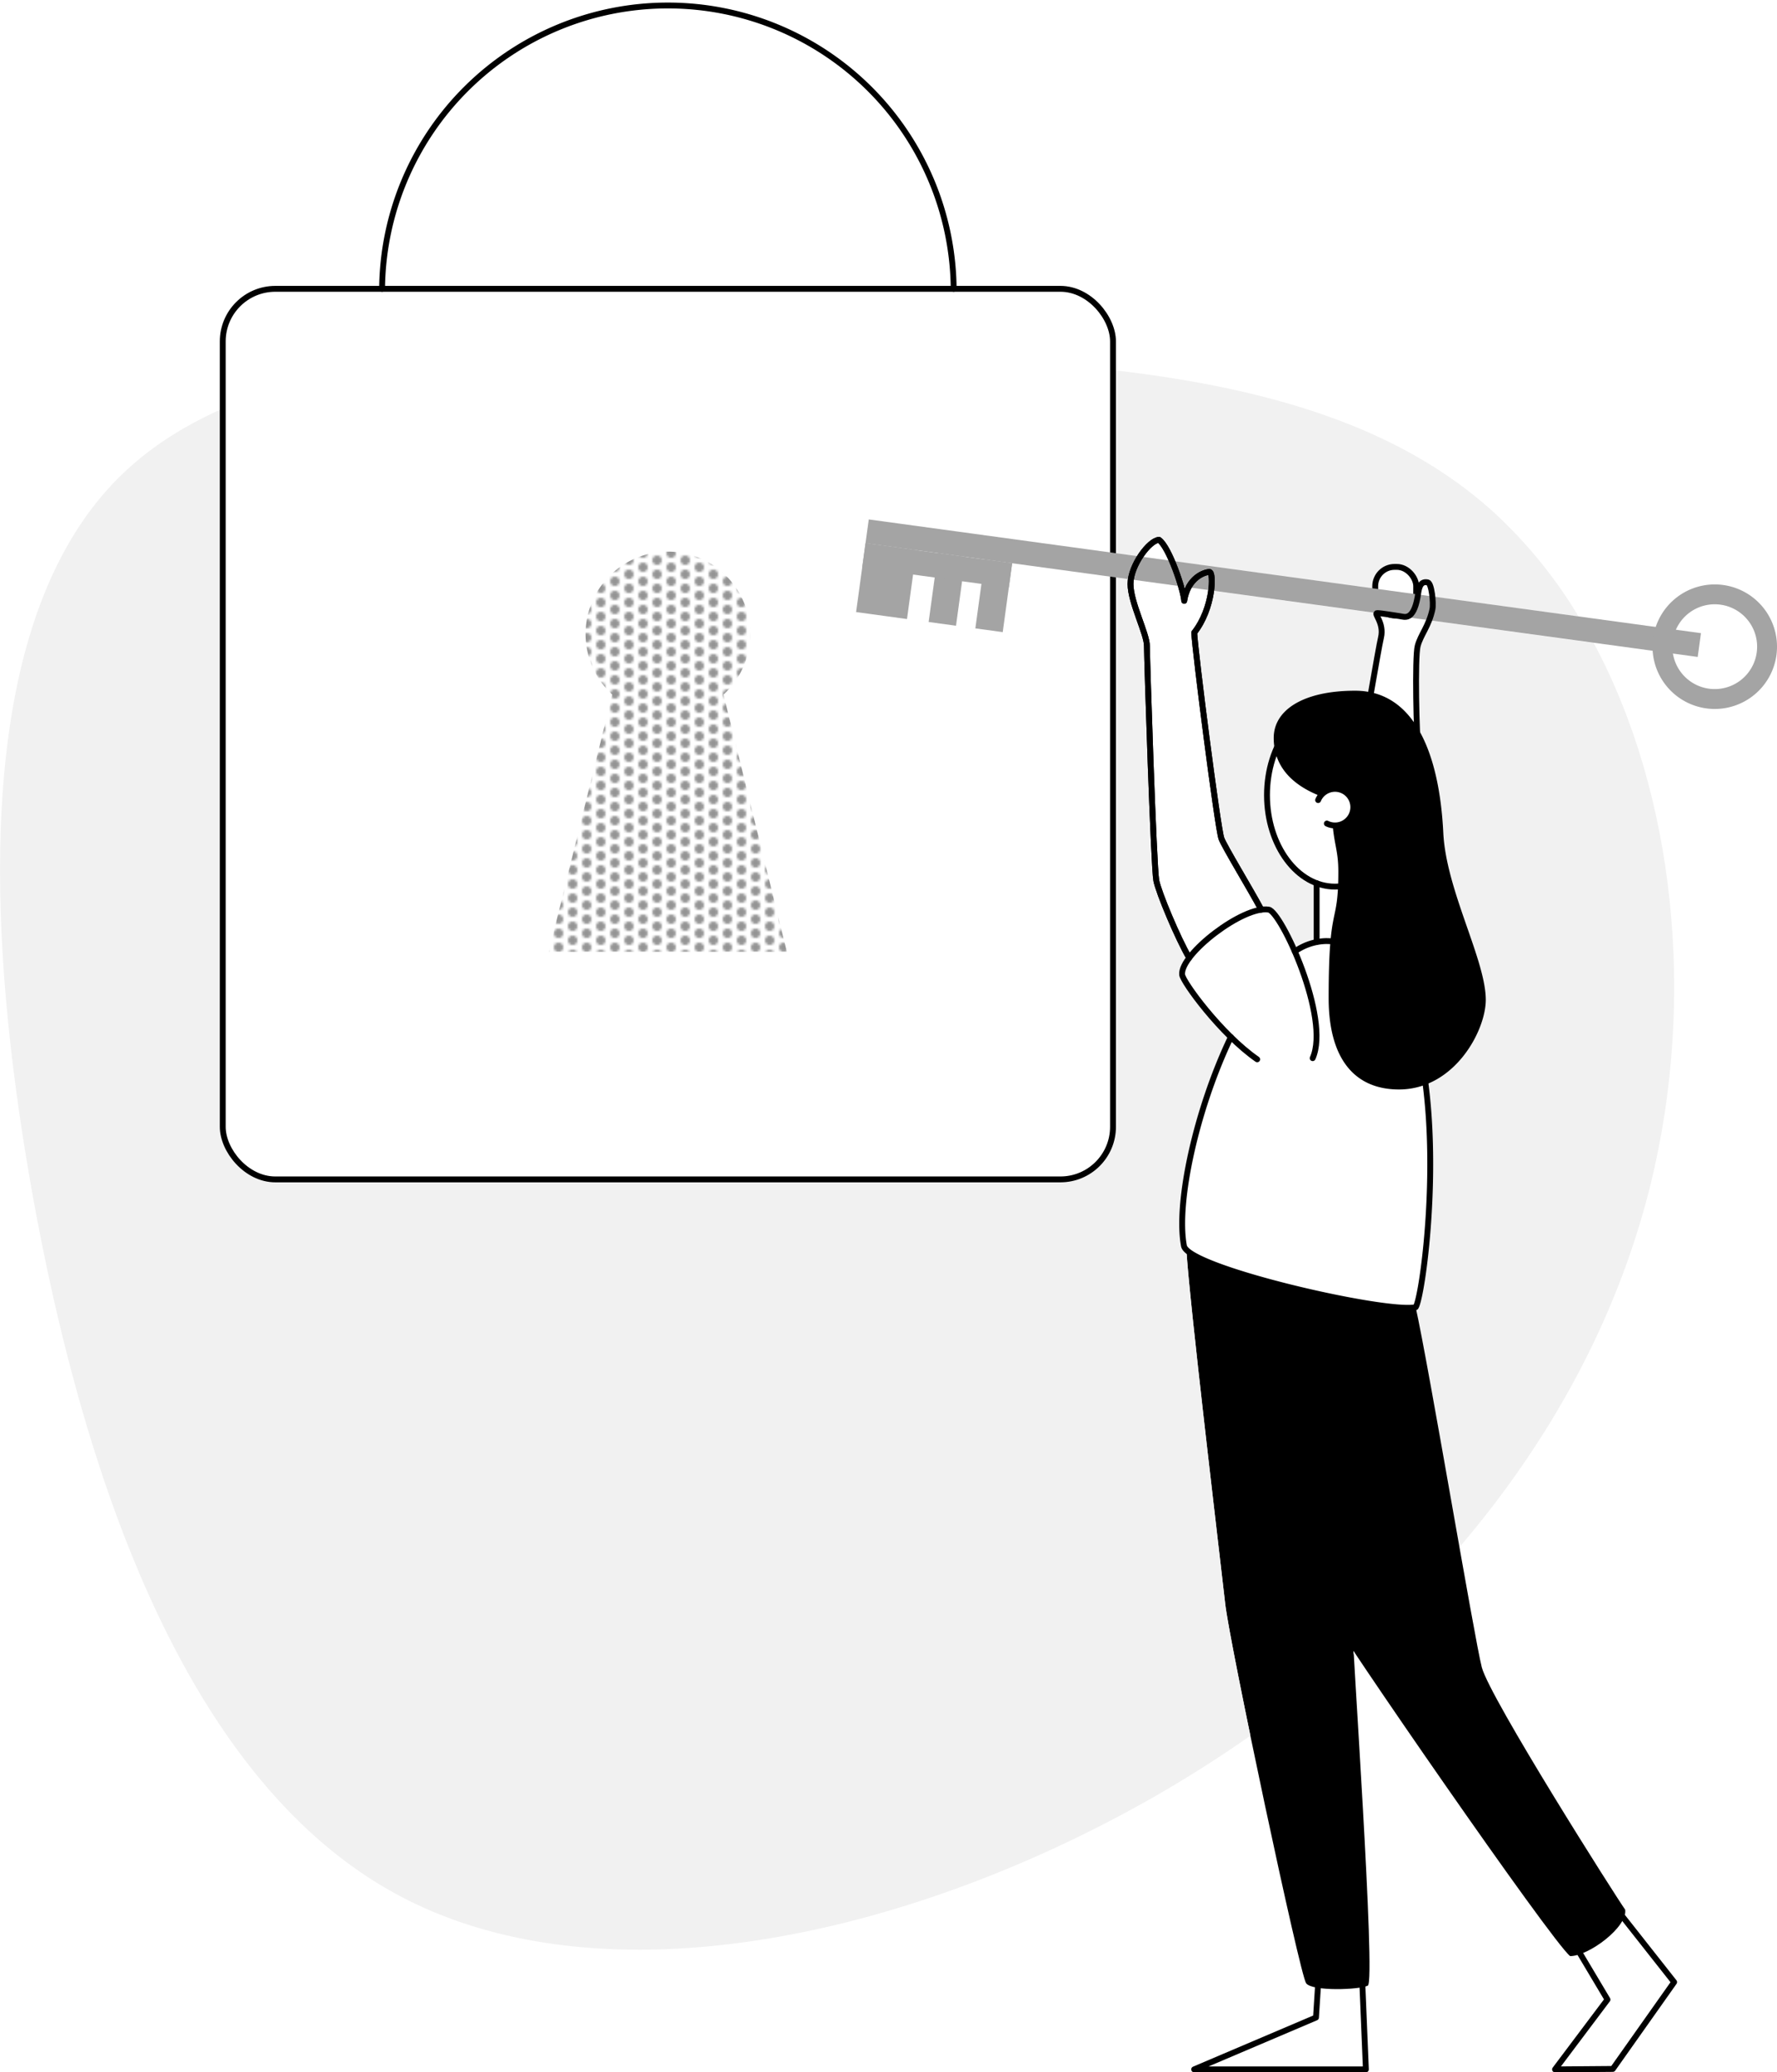
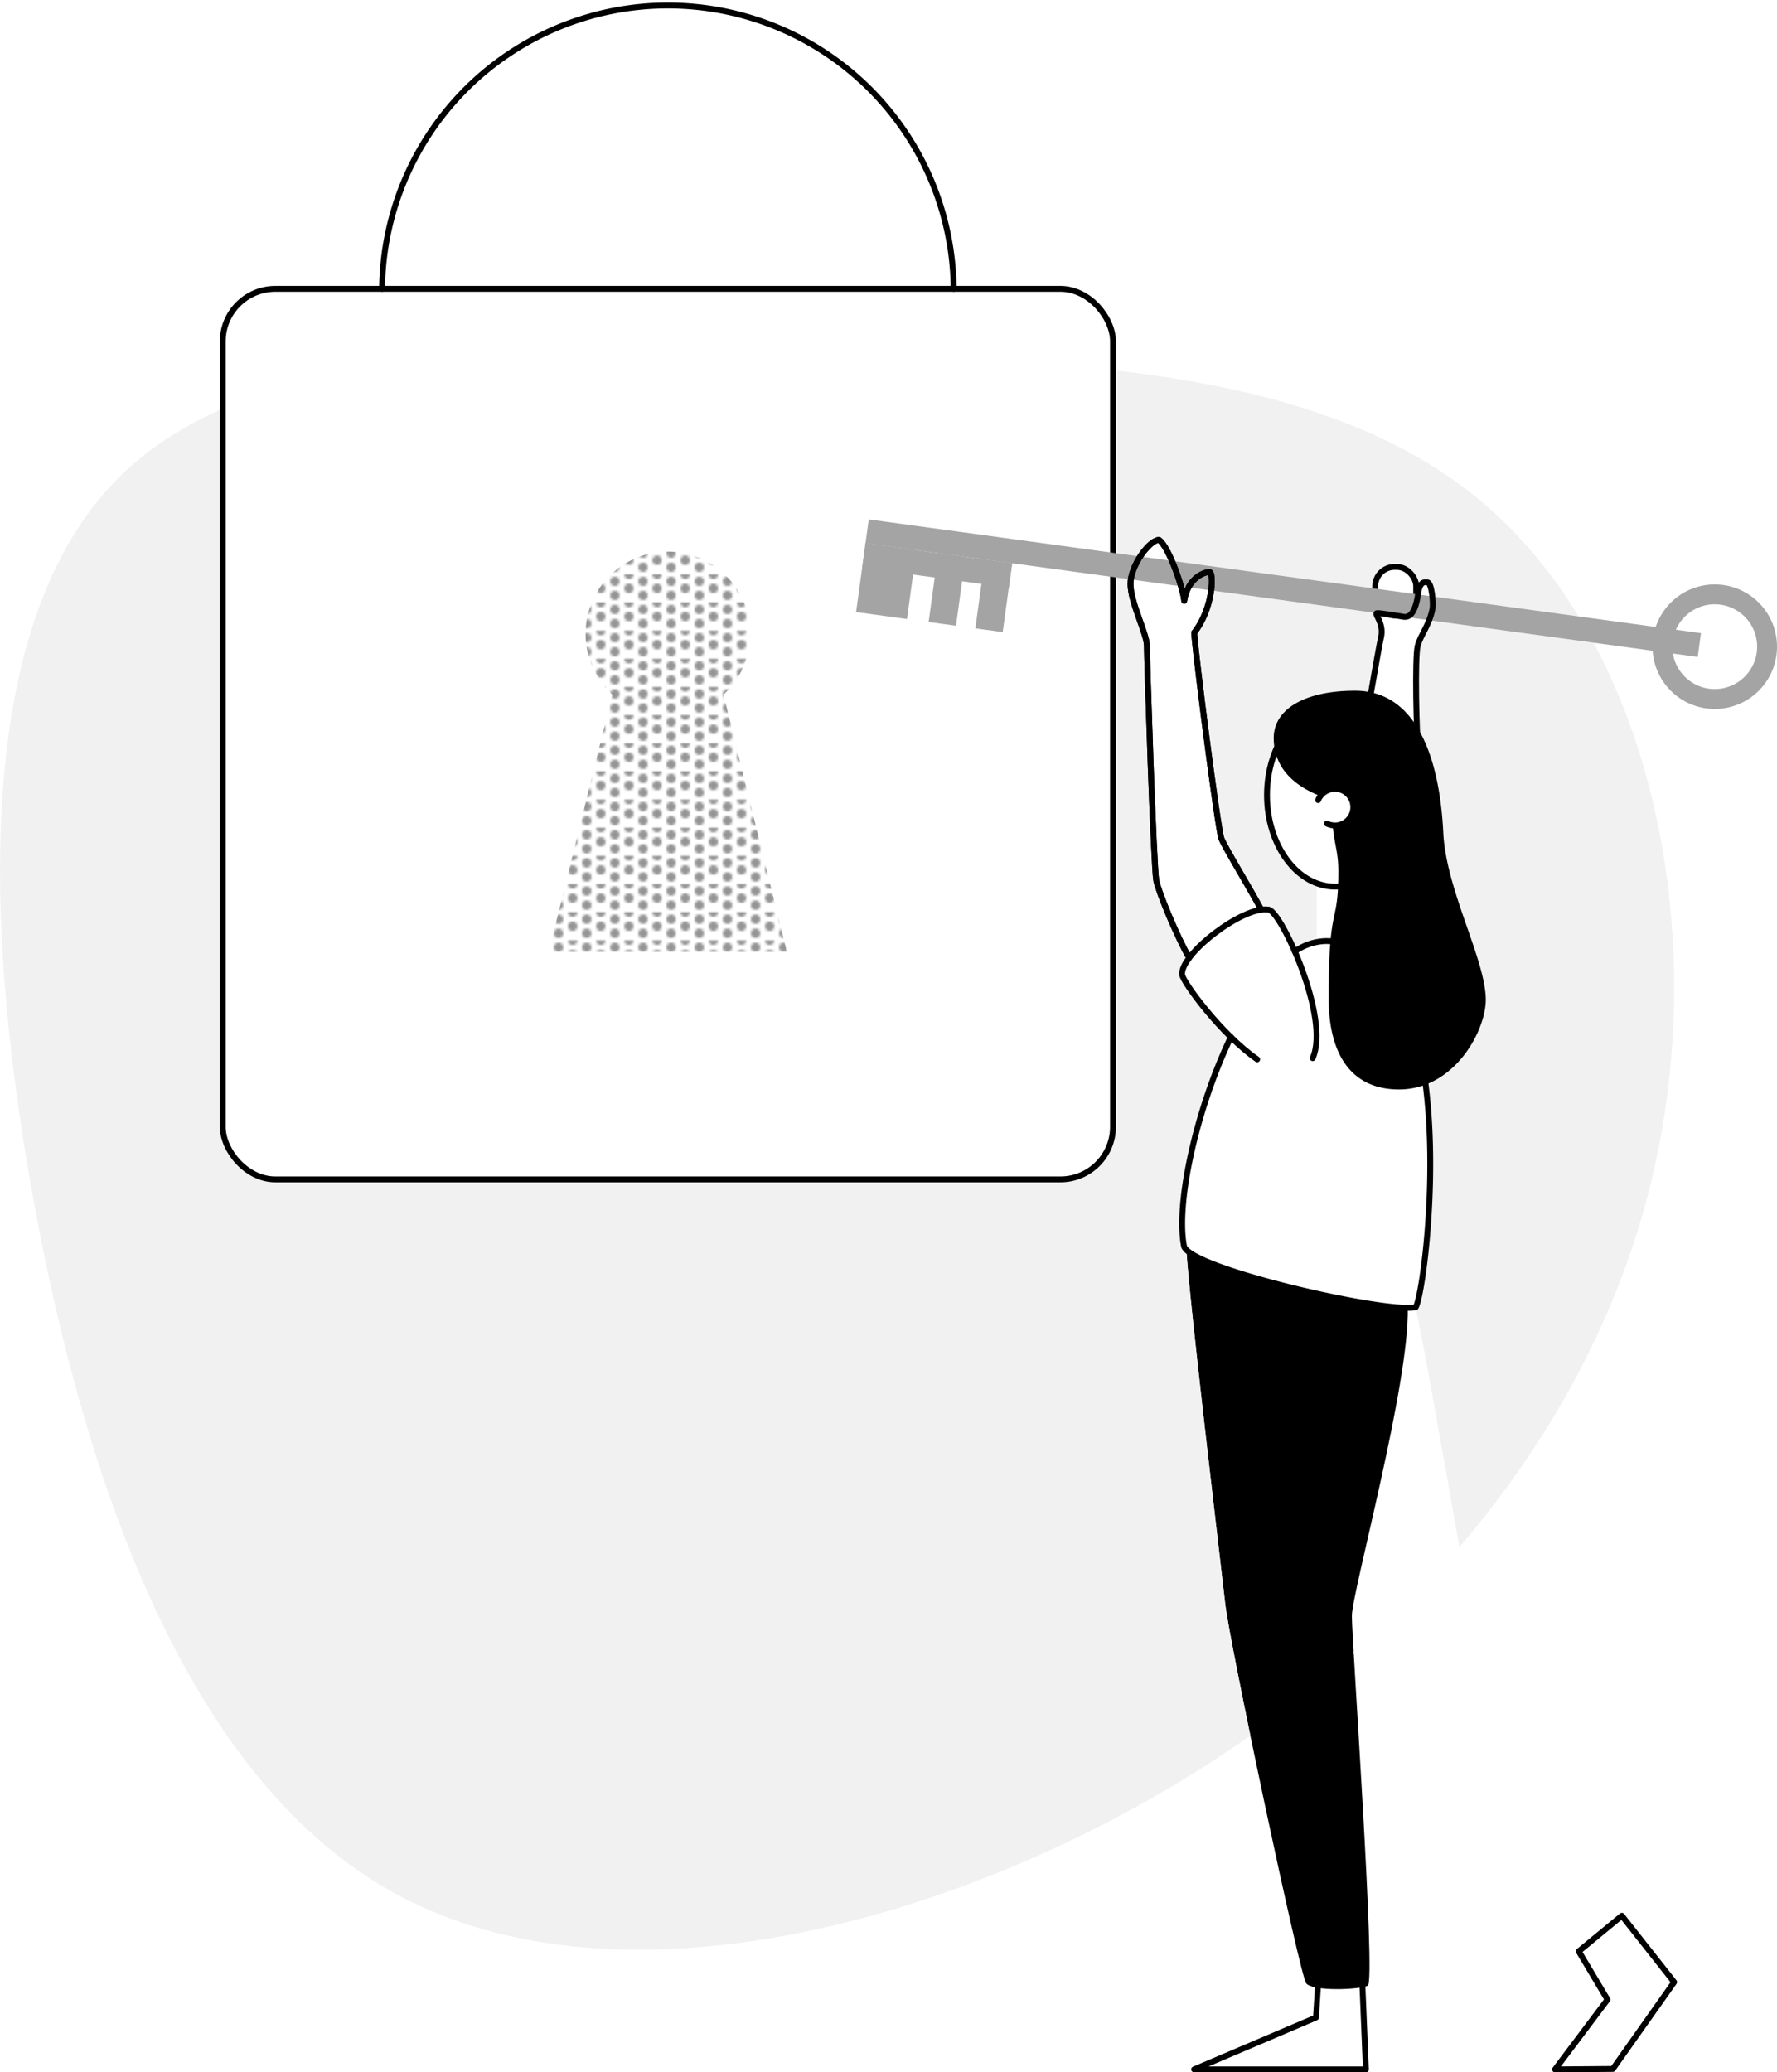
<svg xmlns="http://www.w3.org/2000/svg" viewBox="0 0 757.64 883.24">
  <defs>
    <style>.cls-1,.cls-4,.cls-7{fill:none;}.cls-2{fill:#949494;}.cls-3{fill:#f1f1f1;}.cls-4,.cls-7{stroke:#000;stroke-linecap:round;stroke-linejoin:round;stroke-width:2.5px;}.cls-5{fill:url(#New_Pattern);}.cls-6{fill:#a4a4a4;}.cls-7{fill-rule:evenodd;}</style>
    <pattern id="New_Pattern" data-name="New Pattern" width="12" height="12" patternTransform="translate(22.16 1228.77) rotate(-180)" patternUnits="userSpaceOnUse" viewBox="0 0 12 12">
      <rect class="cls-1" width="12" height="12" />
      <rect class="cls-1" width="12" height="12" />
      <rect class="cls-1" width="12" height="12" />
      <circle class="cls-2" cx="12" cy="9" r="2" />
      <circle class="cls-2" cx="6" cy="12" r="2" />
      <circle class="cls-2" cy="9" r="2" />
      <circle class="cls-2" cx="12" cy="3" r="2" />
      <circle class="cls-2" cx="6" cy="6" r="2" />
      <circle class="cls-2" cy="3" r="2" />
-       <circle class="cls-2" cx="6" r="2" />
    </pattern>
  </defs>
  <title>unlock-monochrome</title>
  <g id="Layer_2" data-name="Layer 2">
    <g id="vector">
      <path class="cls-3" d="M609.32,264.38c-1.69,4.34-3.9,7.26-4.88,10.94-.92,3.51-.79,22.42-.33,34.42,7,11.19,10.38,27.42,11.26,45.21,1.21,24.53,18,54.05,18,71.07,0,11.06-9.18,29.92-25.6,36.18,5.36,42.14-1.66,91.2-4.24,94.86,3.36,15,11.83,63.64,18.7,102.37,39.35-46,67.69-98.44,81.57-154.84C723.19,425.38,714,338.4,679.47,274Z" />
-       <path d="M692.91,813.92c-3.68-5.09-57.73-90.27-61.13-103.29-3.11-11.92-22.66-128.71-28.22-153.57,0,0,0,0,0,0-2.91.61-9.46.1-17.88-1.18-26.48,22.21-20.81,126.56-18.88,131.63,2.26,6,94.72,140,102.64,146.2C677.34,833.73,694,821.28,692.91,813.92Z" />
      <path d="M600.21,557.34c-18.82,0-85.05-15.42-94.37-24.7,1,20.12,14.7,134.39,16.51,150.66,1.94,17.47,31.89,158.48,34.54,162s22.81,2.76,26.29,1-6.8-147-6.8-157.53C576.38,678.75,601,589.91,600.21,557.34Z" />
      <path class="cls-3" d="M636.5,218c-41.09-37.12-98-52.9-162-60.26v77.91l11.61,1.59c2.61-4,5.88-7.06,8.05-7.13,1.73,1.22,3.72,4.81,5.52,9l86.61,11.84v-1.06a8.22,8.22,0,0,1,8.23-8.23h1a8.22,8.22,0,0,1,8.23,8.23v3.45l.8.1c.41-2.79,1-5.86,4.16-5.18,1,.2,1.63,3.11,1.94,6l62.38,8.52A199.22,199.22,0,0,0,636.5,218Z" />
      <path class="cls-3" d="M506.79,250.36l-3.2-.43a32.86,32.86,0,0,1,1.35,6.17A18,18,0,0,1,506.79,250.36Z" />
      <path class="cls-3" d="M587.06,261.34l-70.63-9.66a37.85,37.85,0,0,1-7.22,18c.29,7.64,10,83.31,11.57,87.69,1.2,3.38,12.08,21.17,17,30.33a10.64,10.64,0,0,1,3.13,0c2.13.34,6.8,7.84,11.13,17.81a26.64,26.64,0,0,1,9.31-4v-25c-12.21-4.6-21.17-19.66-21.17-37.55a49.55,49.55,0,0,1,3.54-18.67,24.78,24.78,0,0,1-.67-5.76c0-11.94,12.73-20.12,34.69-20.12a32,32,0,0,1,6.84.71c1.77-10.19,3.59-20.62,4.22-23.27C590.26,265.61,585.81,261.67,587.06,261.34Z" />
      <path class="cls-3" d="M505.84,532.64a3.47,3.47,0,0,1-1.08-1.71c-3.44-18.5,5.33-58.28,20-89-11.22-11-20.55-24.25-20.78-26.59-.18-1.93,1-4.44,3-7.17-4.9-8.39-13-27.75-14-32.89-1.14-5.94-4-94.74-4-100S482,256.81,482,248.89a13.69,13.69,0,0,1,.14-1.89l-7.64-1v234.3a22.41,22.41,0,0,1-22.42,22.41H117.39A22.41,22.41,0,0,1,95,480.26V174.14c-17.1,7.53-32.17,17.21-44.61,29.65-59.14,59.32-58.78,180.88-36.58,305C36.17,632.88,80.39,759.36,169.19,807.4S391,824.68,496,763.54q19.22-11.22,37.11-23.77c-5.55-26.88-10.06-50-10.77-56.47C520.54,667,506.85,552.76,505.84,532.64Z" />
      <path class="cls-3" d="M577.11,703.74c0,.45,0,.9.08,1.37l.52-.47Z" />
      <rect class="cls-4" x="586.33" y="241.62" width="17.47" height="20.69" rx="8.23" />
-       <line class="cls-4" x1="561.36" y1="401.43" x2="561.36" y2="376.44" />
      <rect class="cls-4" x="94.97" y="123.1" width="379.57" height="379.57" rx="22.42" />
      <path class="cls-5" d="M308.48,296.05a35.09,35.09,0,1,0-47.45,0L234,405.66H335.48Z" />
      <path class="cls-4" d="M162.9,123.1a121.86,121.86,0,0,1,243.71,0" />
      <ellipse class="cls-4" cx="569.19" cy="338.89" rx="29" ry="39" />
      <path class="cls-4" d="M524.79,442c-14.71,30.7-23.47,70.48-20,89,1.78,9.56,85.92,28.85,98.78,26.15,4.57-6.22,23.22-156.06-38.3-156.06a24,24,0,0,0-13.19,4.42" />
      <path class="cls-4" d="M559.67,451c7.65-17.12-13.44-62.45-18.75-63.31-10.83-1.75-37.76,19-36.91,27.72.3,3.1,16.55,25.36,32,36.08" />
      <rect class="cls-6" x="368.05" y="245.6" width="358.11" height="10.23" transform="translate(38.99 -71.78) rotate(7.78)" />
      <rect class="cls-6" x="366.9" y="232.88" width="21.9" height="29.63" transform="translate(37.02 -48.89) rotate(7.78)" />
      <rect class="cls-6" x="397.87" y="236.42" width="11.78" height="29.63" transform="translate(37.74 -52.36) rotate(7.78)" />
-       <path class="cls-4" d="M604.74,319.26c-.83-4.74-1.58-39.09-.3-43.94s4.74-8.39,6.29-15.63c.53-2.49-.31-11.11-2-11.47-3.64-.78-3.85,3.3-4.33,6.3-1.86,10.23-5.65,8.36-7.4,8.12s-7.76-1.28-9.73-1.33,3.05,4,1.52,10.47c-1.2,5.09-6.84,39-8,44.55C585,316.49,604.74,319.26,604.74,319.26Z" />
+       <path class="cls-4" d="M604.74,319.26c-.83-4.74-1.58-39.09-.3-43.94s4.74-8.39,6.29-15.63c.53-2.49-.31-11.11-2-11.47-3.64-.78-3.85,3.3-4.33,6.3-1.86,10.23-5.65,8.36-7.4,8.12s-7.76-1.28-9.73-1.33,3.05,4,1.52,10.47c-1.2,5.09-6.84,39-8,44.55Z" />
      <rect class="cls-6" x="417.79" y="239.14" width="11.78" height="29.63" transform="translate(38.29 -55.03) rotate(7.78)" />
      <rect class="cls-6" x="368.01" y="235.76" width="63.09" height="10.5" transform="translate(36.32 -51.89) rotate(7.78)" />
      <path class="cls-6" d="M734.69,249.33a26.54,26.54,0,1,0,22.71,29.89A26.54,26.54,0,0,0,734.69,249.33ZM749,278.07a18.07,18.07,0,1,1-15.45-20.35A18.07,18.07,0,0,1,749,278.07Z" />
      <path class="cls-7" d="M691.49,816.51l22.3,28.29-26.15,37L663,882l22.37-29.76-12.27-20.58Z" />
      <polyline class="cls-4" points="580.83 845.04 582.36 881.99 509.14 881.99 561.08 859.89 562.03 845.04" />
      <path class="cls-4" d="M507,408.19c-4.9-8.4-13-27.75-14-32.89-1.14-5.94-4-94.74-4-100S482,256.81,482,248.89s8.06-18.66,12.16-18.8c4.38,3.11,10.46,21.35,10.74,26,1.53-10,8.77-12.3,10.75-12.3s1.72,15.45-6.48,25.85c.29,7.64,10,83.31,11.57,87.69,1.2,3.37,12.08,21.16,17,30.33" />
      <path class="cls-4" d="M507,408.19c-4.9-8.4-13-27.75-14-32.89-1.14-5.94-4-94.74-4-100S482,256.81,482,248.89s8.06-18.66,12.16-18.8c4.38,3.11,10.46,21.35,10.74,26,1.53-10,8.77-12.3,10.75-12.3s1.72,15.45-6.48,25.85c.29,7.64,10,83.31,11.57,87.69,1.2,3.37,12.08,21.16,17,30.33" />
      <path d="M615.37,355c-1.63-33-11.89-60.61-37.62-60.61-22,0-34.69,8.18-34.69,20.12s7.6,20,20,24.82a7.79,7.79,0,1,1,6.14,12.58,7.2,7.2,0,0,1-1-.08c.8,8.62,2.41,11.18,2.41,19.64,0,24.22-4.13,12.11-4.13,53.93,0,25.22,10.56,38.94,30,38.94,23.51,0,37-24.87,37-38.27C633.4,409,616.58,379.48,615.37,355Z" />
      <path class="cls-4" d="M562,341a7.8,7.8,0,1,1,3.72,10" />
    </g>
  </g>
</svg>